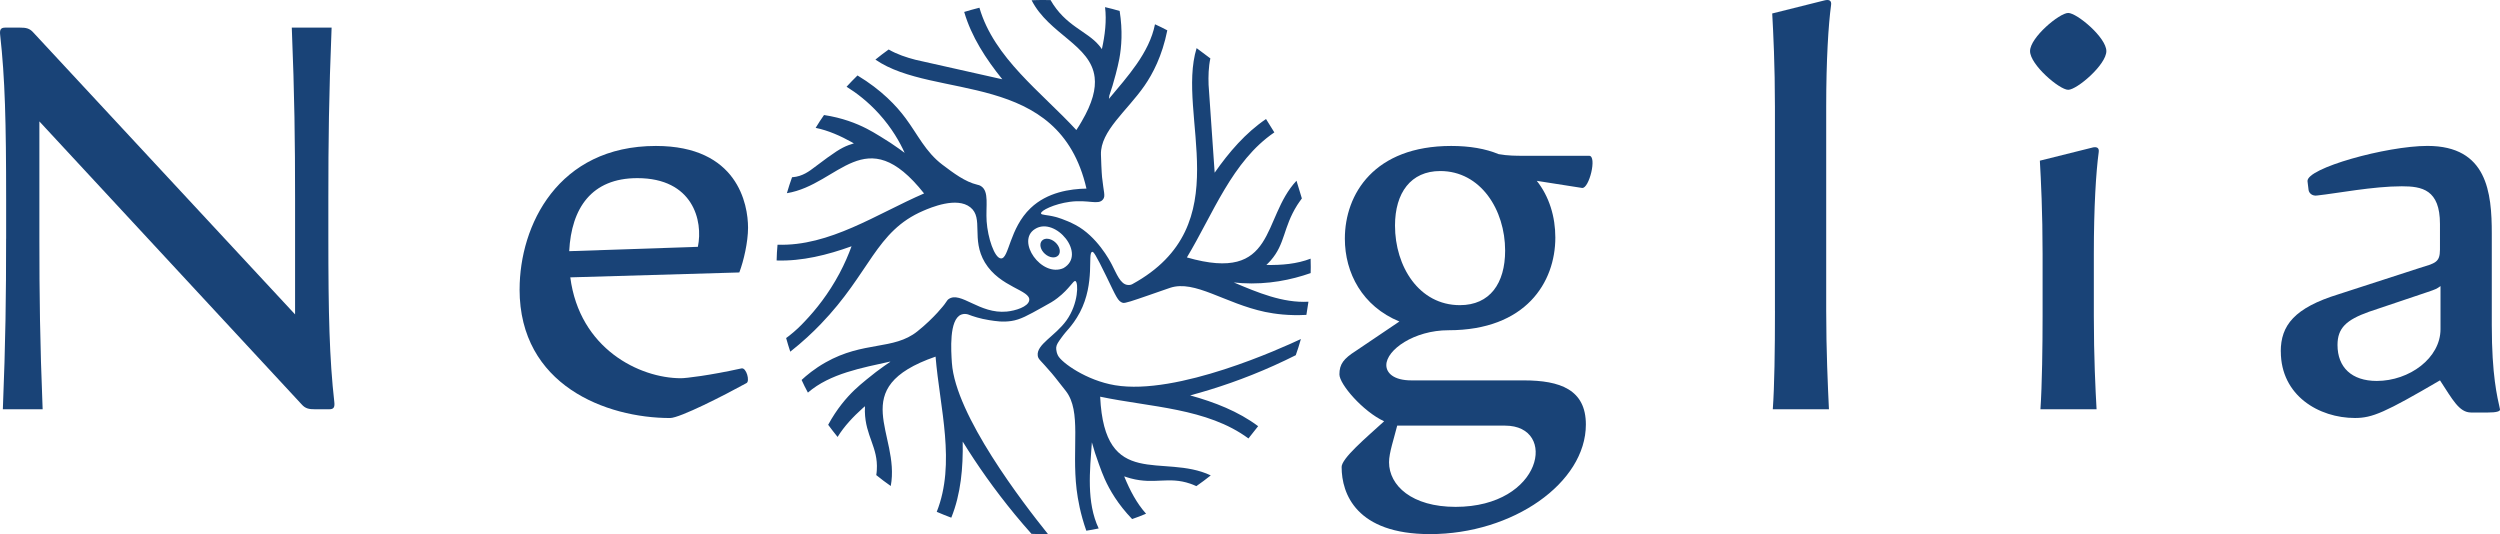
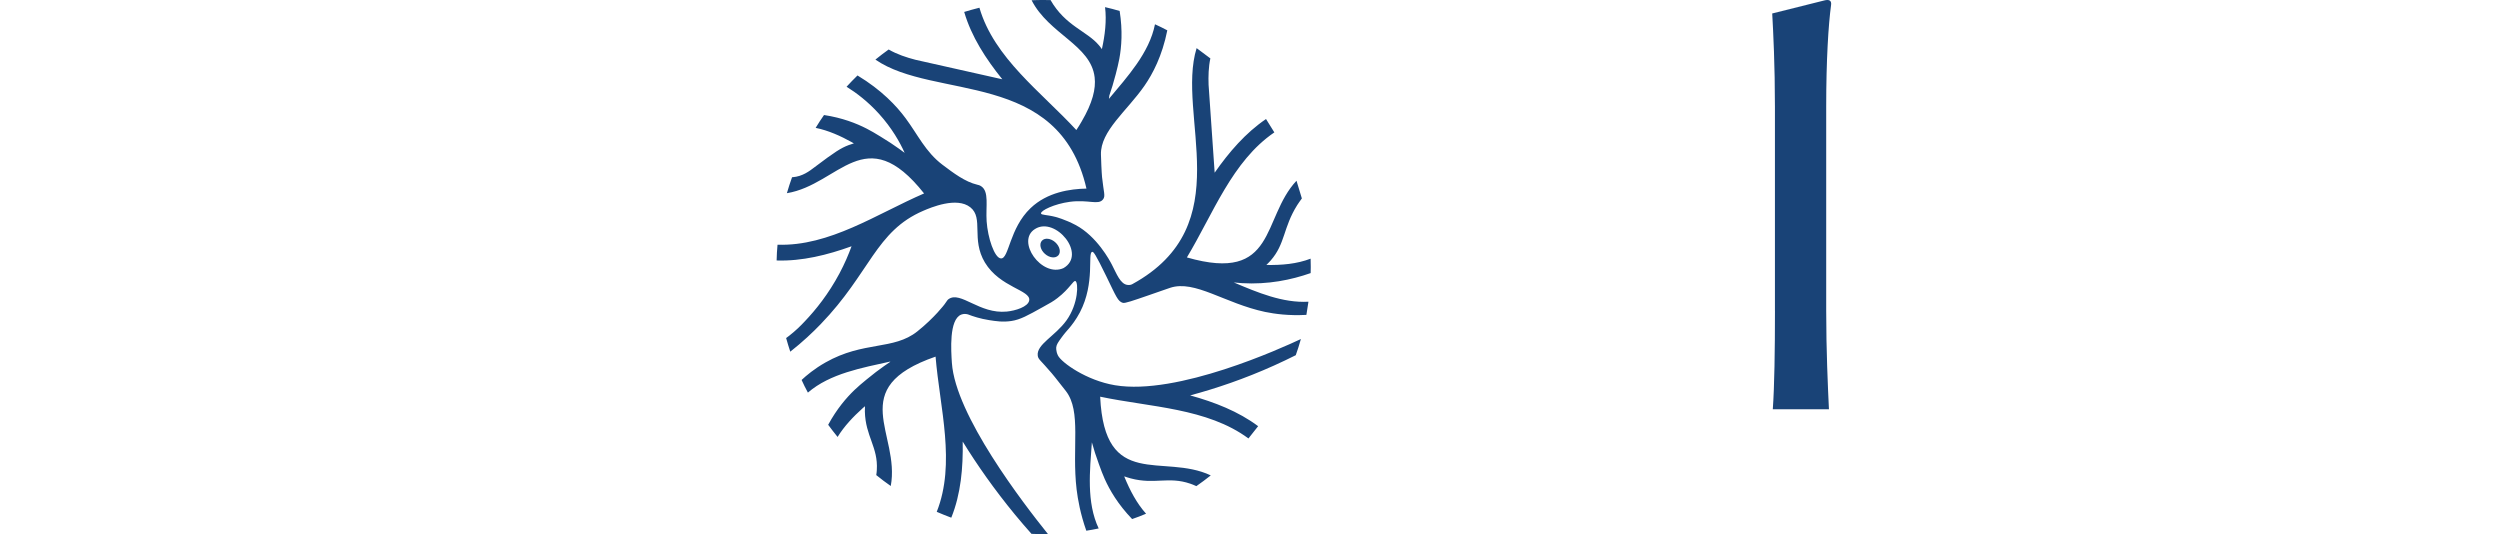
<svg xmlns="http://www.w3.org/2000/svg" id="Layer_1" data-name="Layer 1" viewBox="0 0 912.81 195.02">
  <defs>
    <style>
      .cls-1 {
        fill: #194377;
      }
    </style>
  </defs>
-   <path class="cls-1" d="M2.24,87.14v-14.33C2.24,44.73,1.84,28.61.05,12.68c-.2-1.79.2-2.59,1.79-2.59h5.57c1.99,0,3.39.2,4.78,1.8l95.55,102.91v-42.4c0-20.7-.2-37.62-1.2-62.31h14.54c-1,24.69-1.19,41.61-1.19,62.31v14.33c0,28.06.39,44.19,2.18,60.11.2,1.8-.2,2.59-1.79,2.59h-5.37c-1.99,0-3.39-.2-4.78-1.79L14.38,44.33v42.8c0,20.7.2,37.62,1.19,62.3H1.04c1-24.69,1.19-41.6,1.19-62.3Z" />
-   <path class="cls-1" d="M189.72,105.65c0-23.29,13.94-52.36,49.77-52.36,29.86,0,33.64,21.3,33.64,29.86,0,5.18-1.59,12.14-3.19,16.33l-61.71,1.79c3.38,26.08,25.28,36.83,40.41,36.83,1.79,0,10.35-1,22.1-3.59,1.79-.4,3.18,4.78,1.79,5.38-7.96,4.38-24.29,12.74-27.87,12.74-23.29,0-54.95-11.95-54.95-46.98ZM254.81,90.12c1.99-9.55-1.79-25.08-22.1-25.08-16.72,0-24.08,10.94-24.88,26.67l46.98-1.59Z" />
-   <path class="cls-1" d="M489.85,170.54c0-3.19,8.76-10.55,15.53-16.72-7.76-3.59-16.33-13.54-16.33-17.12,0-3.78,1.59-5.77,5.97-8.56l15.93-10.75c-13.54-5.57-19.91-17.72-19.91-30.25,0-16.33,10.75-33.85,38.82-33.85,6.77,0,12.54,1,17.32,2.99,3.19.6,6.77.6,8.76.6h24.29c2.98,0,0,12.14-2.59,11.74l-16.52-2.59c4.58,5.78,6.77,13.14,6.77,20.71,0,16.32-10.75,33.84-39.02,33.84-12.54,0-22.69,7.17-22.69,12.74,0,2.79,2.59,5.57,9.16,5.57h41.01c13.34,0,22.69,3.38,22.69,16.12,0,21.3-26.67,40.01-56.93,40.01-26.88,0-32.25-14.73-32.25-24.48ZM531.45,185.07c31.85,0,37.42-29.66,18.12-29.66h-39.42c-1.19,4.77-2.98,9.95-2.98,13.34,0,8.56,8.36,16.32,24.29,16.32ZM533.04,111.42c10.95,0,16.52-7.96,16.52-19.91,0-14.93-8.96-29.06-23.69-29.06-10.75,0-16.52,7.96-16.52,19.91,0,14.93,8.76,29.06,23.69,29.06Z" />
  <path class="cls-1" d="M648.07,113.41V38.96c0-15.13-.6-27.07-.99-34.04l19.11-4.78c1.59-.39,2.59,0,2.39,1.59-.99,7.37-1.79,20.11-1.79,37.23v74.45c0,14.53.6,27.67,1,36.03h-20.5c.6-8.36.79-21.5.79-36.03Z" />
-   <path class="cls-1" d="M741.22,18.66c0-4.98,10.75-13.93,13.93-13.93s13.93,8.96,13.93,13.93-10.75,14.13-13.93,14.13-13.93-9.15-13.93-14.13ZM763.91,53.89c1.59-.4,2.59,0,2.39,1.59-1,7.37-1.79,20.11-1.79,37.23v22.69c0,14.93.6,27.07,1,34.04h-20.5c.6-8.56.79-23.49.79-34.04v-22.69c0-15.13-.6-27.07-1-34.04l19.11-4.77Z" />
-   <path class="cls-1" d="M832.76,128.34c0-9.55,4.98-15.93,21.1-20.9l29.46-9.55c5.78-1.79,7.57-1.99,7.57-6.77v-9.36c0-12.54-6.57-13.74-13.93-13.74-10.55,0-23.69,2.59-31.05,3.38-1.59.2-2.79-.79-2.99-1.99l-.39-3.19c-.6-4.78,28.86-12.94,43.79-12.94,21.89,0,23.49,17.12,23.49,32.05v33.45c0,18.31,1.99,26.08,2.99,30.65.2.79-1.4,1.19-4.38,1.19h-6.17c-4.38,0-6.77-4.77-11.35-11.74-20.1,11.74-24.68,13.74-31.05,13.74-13.14,0-27.07-8.16-27.07-24.29ZM867.8,139.09c11.95,0,23.29-8.36,23.29-18.91v-15.72c-1.39,1-1.79,1.19-4.77,2.19l-21.3,7.17c-8.36,2.98-11.54,5.97-11.54,12.14,0,8.16,5.17,13.13,14.33,13.13Z" />
  <g>
    <path class="cls-1" d="M478.55,99.71c.02-.72.04-1.46.04-2.19,0-1.02-.02-2.05-.05-3.08-5.05,1.95-10.61,2.4-16.17,2.3.36-.34.93-.9,1.57-1.61,5.39-6.14,4.51-11.96,9.7-20.24.46-.68,1.01-1.53,1.7-2.44l-1.96-6.46c-12.84,13.68-7.09,37.46-40.02,28,9.55-15.84,16.49-35.14,31.94-45.66,0-.02-.02-.02-.04-.04l-2.89-4.64c-.02-.05-.08-.13-.11-.2-7.49,5.08-13.51,12.08-18.76,19.6-.74-10.7-1.48-21.4-2.22-32.1-.11-3.08-.03-6.46.65-9.64-.04-.04-.08-.05-.11-.07l-4.91-3.67c-7.6,24.63,15.88,64.61-23.47,86.17-.36.2-.95.38-1.65.3-2.72-.21-4.1-4.13-5.83-7.44-.75-1.46-5.45-10.32-13.25-14.46-3.88-2.05-7.19-2.91-7.19-2.91-3.4-.88-5.31-.68-5.42-1.29-.18-1.04,4.82-3.5,10.54-4.26,6.78-.9,10.36,1.32,12.08-.86,1.01-1.24.24-2.57-.34-8.19,0,0-.22-2.14-.4-8.23-.22-8.58,9.52-15.91,15.88-25.08,3.02-4.36,6.46-10.84,8.35-20.25-1.46-.79-2.97-1.51-4.5-2.21-2.07,10.46-10.09,19.15-16.82,27.23.05-.43.12-.84.16-1.24.75-2.19,1.55-4.71,2.32-7.72.61-2.37.95-3.76,1.32-5.67.81-4.39,1.26-10.22.12-17.46-1.74-.52-3.5-.98-5.33-1.4.61,5.02-.03,10.2-1.15,15.31v.04c-.36-.53-.72-1.01-1.09-1.43-4.4-5.22-12.22-7.01-17.66-16.49h-.02C382.76,0,381.89,0,381.07,0,379.57,0,378.12.02,376.66.09c6.35,12.41,21.64,16.35,23.02,28.13.5,4.17-.74,9.32-4.77,16.18-.56.99-1.2,2.02-1.91,3.08-12.87-13.94-30.04-26.29-35.39-44.66-1.87.47-3.72.98-5.56,1.54,2.64,9.05,7.91,17.14,13.92,24.59-10.56-2.4-21.13-4.75-31.7-7.12-3.26-.84-6.76-1.99-9.8-3.76-1.66,1.19-3.26,2.41-4.84,3.69,21.46,14.85,67.05,3.47,77.06,47.1-5.9.11-14.28,1.29-20.39,7.12-7.79,7.39-7.88,18.58-10.84,18.38-2.37-.16-4.81-7.55-5.22-13.56-.36-5.61.97-10.83-1.98-12.79-.57-.4-1.12-.49-1.44-.57-4.48-1.06-8.67-4.25-12.71-7.29-6.17-4.66-9.03-11.03-13.42-16.93-3.36-4.55-8.76-10.32-17.6-15.67-1.38,1.35-2.71,2.72-3.99,4.12,3.64,2.26,7.84,5.46,11.85,9.89,4.74,5.23,7.63,10.41,9.36,14.25-.67-.49-1.36-.99-2.1-1.53-1.88-1.35-4.07-2.82-6.73-4.42-2.09-1.28-3.31-2-5.05-2.9-3.76-1.92-8.85-3.94-15.56-4.96-1.06,1.5-2.09,3.09-3.06,4.69,4.66.94,9.1,2.95,13.4,5.33t.02.04c.18.09.36.19.54.29-.43.14-1.12.34-1.93.64-2.78,1.06-4.95,2.41-12.33,7.99-2,1.53-4.52,3.45-8.09,3.72h-.22c-.68,1.92-1.33,3.87-1.89,5.84,19.12-3.13,28.59-27.01,50.09.09-17.3,7.48-34.49,19.37-53.51,18.72-.18,1.91-.29,3.83-.33,5.76,9.29.3,18.49-2,27.36-5.19-1.12,3.09-2.56,6.44-4.41,9.91-4.01,7.52-8.65,13.29-12.66,17.5-1.53,1.65-3.42,3.49-5.7,5.26-.38.29-.74.58-1.12.84.47,1.7.98,3.35,1.51,4.98,4.48-3.53,8.15-6.98,11.12-10.07,18.09-18.74,20.05-33.92,37.45-41.38,2.68-1.15,12.22-5.24,17.19-1.26,4.93,3.94.19,11.6,5.31,20.15,5.52,9.15,16.81,10.05,16.18,13.83-.39,2.35-5.05,3.77-8.19,4.08-9.98.99-16.88-7.62-21.25-4.55-.47.33-.41.44-1.5,1.92,0,0-3.55,4.78-9.9,9.86-8.71,6.96-19.6,3.44-33.55,11.35-4.05,2.29-6.99,4.77-8.72,6.39.72,1.58,1.47,3.11,2.3,4.62,8.11-7.01,19.84-9.05,30.11-11.35-.07.07-.14.14-.19.22-.67.43-1.37.93-2.09,1.43-1.88,1.33-3.99,2.9-6.4,4.9-1.87,1.54-2.97,2.46-4.39,3.81-2.98,2.86-6.49,6.93-9.64,12.74,1.12,1.51,2.27,3.01,3.44,4.44,2.43-3.95,5.7-7.39,9.24-10.57.02-.02.04-.04.05-.04.23-.22.45-.41.71-.61-.02.42-.05,1.1-.04,1.95.2,9.01,4.88,13.02,4.36,21.33-.02.45-.08,1.1-.2,1.87,1.71,1.39,3.47,2.72,5.29,3.98,3.58-19.1-16.81-35.76,16.36-47.24,1.56,18.79,7.46,38.92.43,56.67,1.74.75,3.51,1.47,5.31,2.14,3.52-8.7,4.33-18.27,4.17-27.79,5.27,8.53,11.55,17.5,19.05,26.62,2.02,2.45,4.03,4.78,6.05,7.05v.02c1.47.07,2.98.09,4.48.09.52,0,1.02,0,1.54-.02-9.15-11.4-33.76-43.38-35.07-62.48-.29-4.39-1.09-15.81,3.38-17.63.93-.38,1.85-.26,2.48-.09,1.85.72,4.48,1.58,7.71,2.09,2.56.4,5.04.79,8.1.33,3.31-.49,6.02-2.02,11.49-5.07,2.63-1.44,3.92-2.16,5.39-3.31,4.52-3.49,5.76-6.51,6.55-6.21,1.15.49,1.15,8.22-3.26,14.37-4.15,5.76-11.02,8.77-10.49,12.86.16,1.39.95,1.55,5.11,6.44,0,0,1.6,1.88,5.16,6.49,5.76,7.45,2.11,20.6,3.92,35.92.45,3.69,1.36,8.88,3.54,15.08,1.51-.24,3.02-.5,4.52-.83-4.52-9.57-3.22-21.1-2.49-31.44.04.09.05.18.09.29.61,2.23,1.4,4.75,2.48,7.67.83,2.28,1.33,3.63,2.12,5.41,1.85,4.12,4.84,9.26,10.01,14.64,1.73-.58,3.42-1.24,5.09-1.95-3.42-3.81-5.86-8.49-7.88-13.38,0-.02-.02-.02,0-.04-.02-.07-.05-.14-.09-.22.54.19,1.35.47,2.36.74,8.72,2.33,13.77-.81,21.74,1.93.56.19,1.33.48,2.23.9,1.8-1.24,3.54-2.56,5.26-3.92-17.38-8.22-38.78,5.67-40.38-28.74,18.28,3.85,39.07,4.12,54.14,15.25l3.54-4.48c-7.25-5.42-15.92-8.77-24.82-11.24,9.55-2.56,19.84-6.05,30.57-10.88,2.77-1.24,5.43-2.52,7.99-3.8.7-1.94,1.31-3.9,1.87-5.9-6.91,3.24-45.11,20.7-67.88,16.87-10.45-1.74-19.52-8.29-20.81-10.84-.83-1.66-.63-3.06-.63-3.06.12-1.02.72-1.84,1.89-3.47.91-1.29,2.26-2.82,2.5-3.09.07-.07.09-.11.11-.11,1.15-1.33,2.71-3.34,4.14-6.06,5.63-10.76,2.69-21.75,4.48-22.07.47-.09,1.11.61,5.12,8.85,3.71,7.63,4.25,9.23,6.08,9.77.78.22,3.65-.78,9.41-2.77.27-.09,1.88-.65,4.57-1.59,2.88-1,3.09-1.08,3.3-1.14,9.01-2.97,19.91,5.68,34.64,8.81,3.6.74,8.67,1.43,15.09,1.08l.75-4.81c-9.33.54-18.63-3.38-27.26-7.03.98.11,1.99.19,3.02.26,9.47.55,17.95-1.19,25.02-3.67ZM388.29,97.9c-7.96,3.54-17.49-9.93-10.36-14.3,7.41-4.69,19.07,9.3,10.36,14.3Z" />
    <path class="cls-1" d="M386.41,93.25c-1.05,1.17-3.24.92-4.89-.57-1.66-1.47-2.14-3.61-1.1-4.78,1.05-1.17,3.24-.92,4.88.56,1.67,1.49,2.15,3.63,1.12,4.8Z" />
  </g>
</svg>